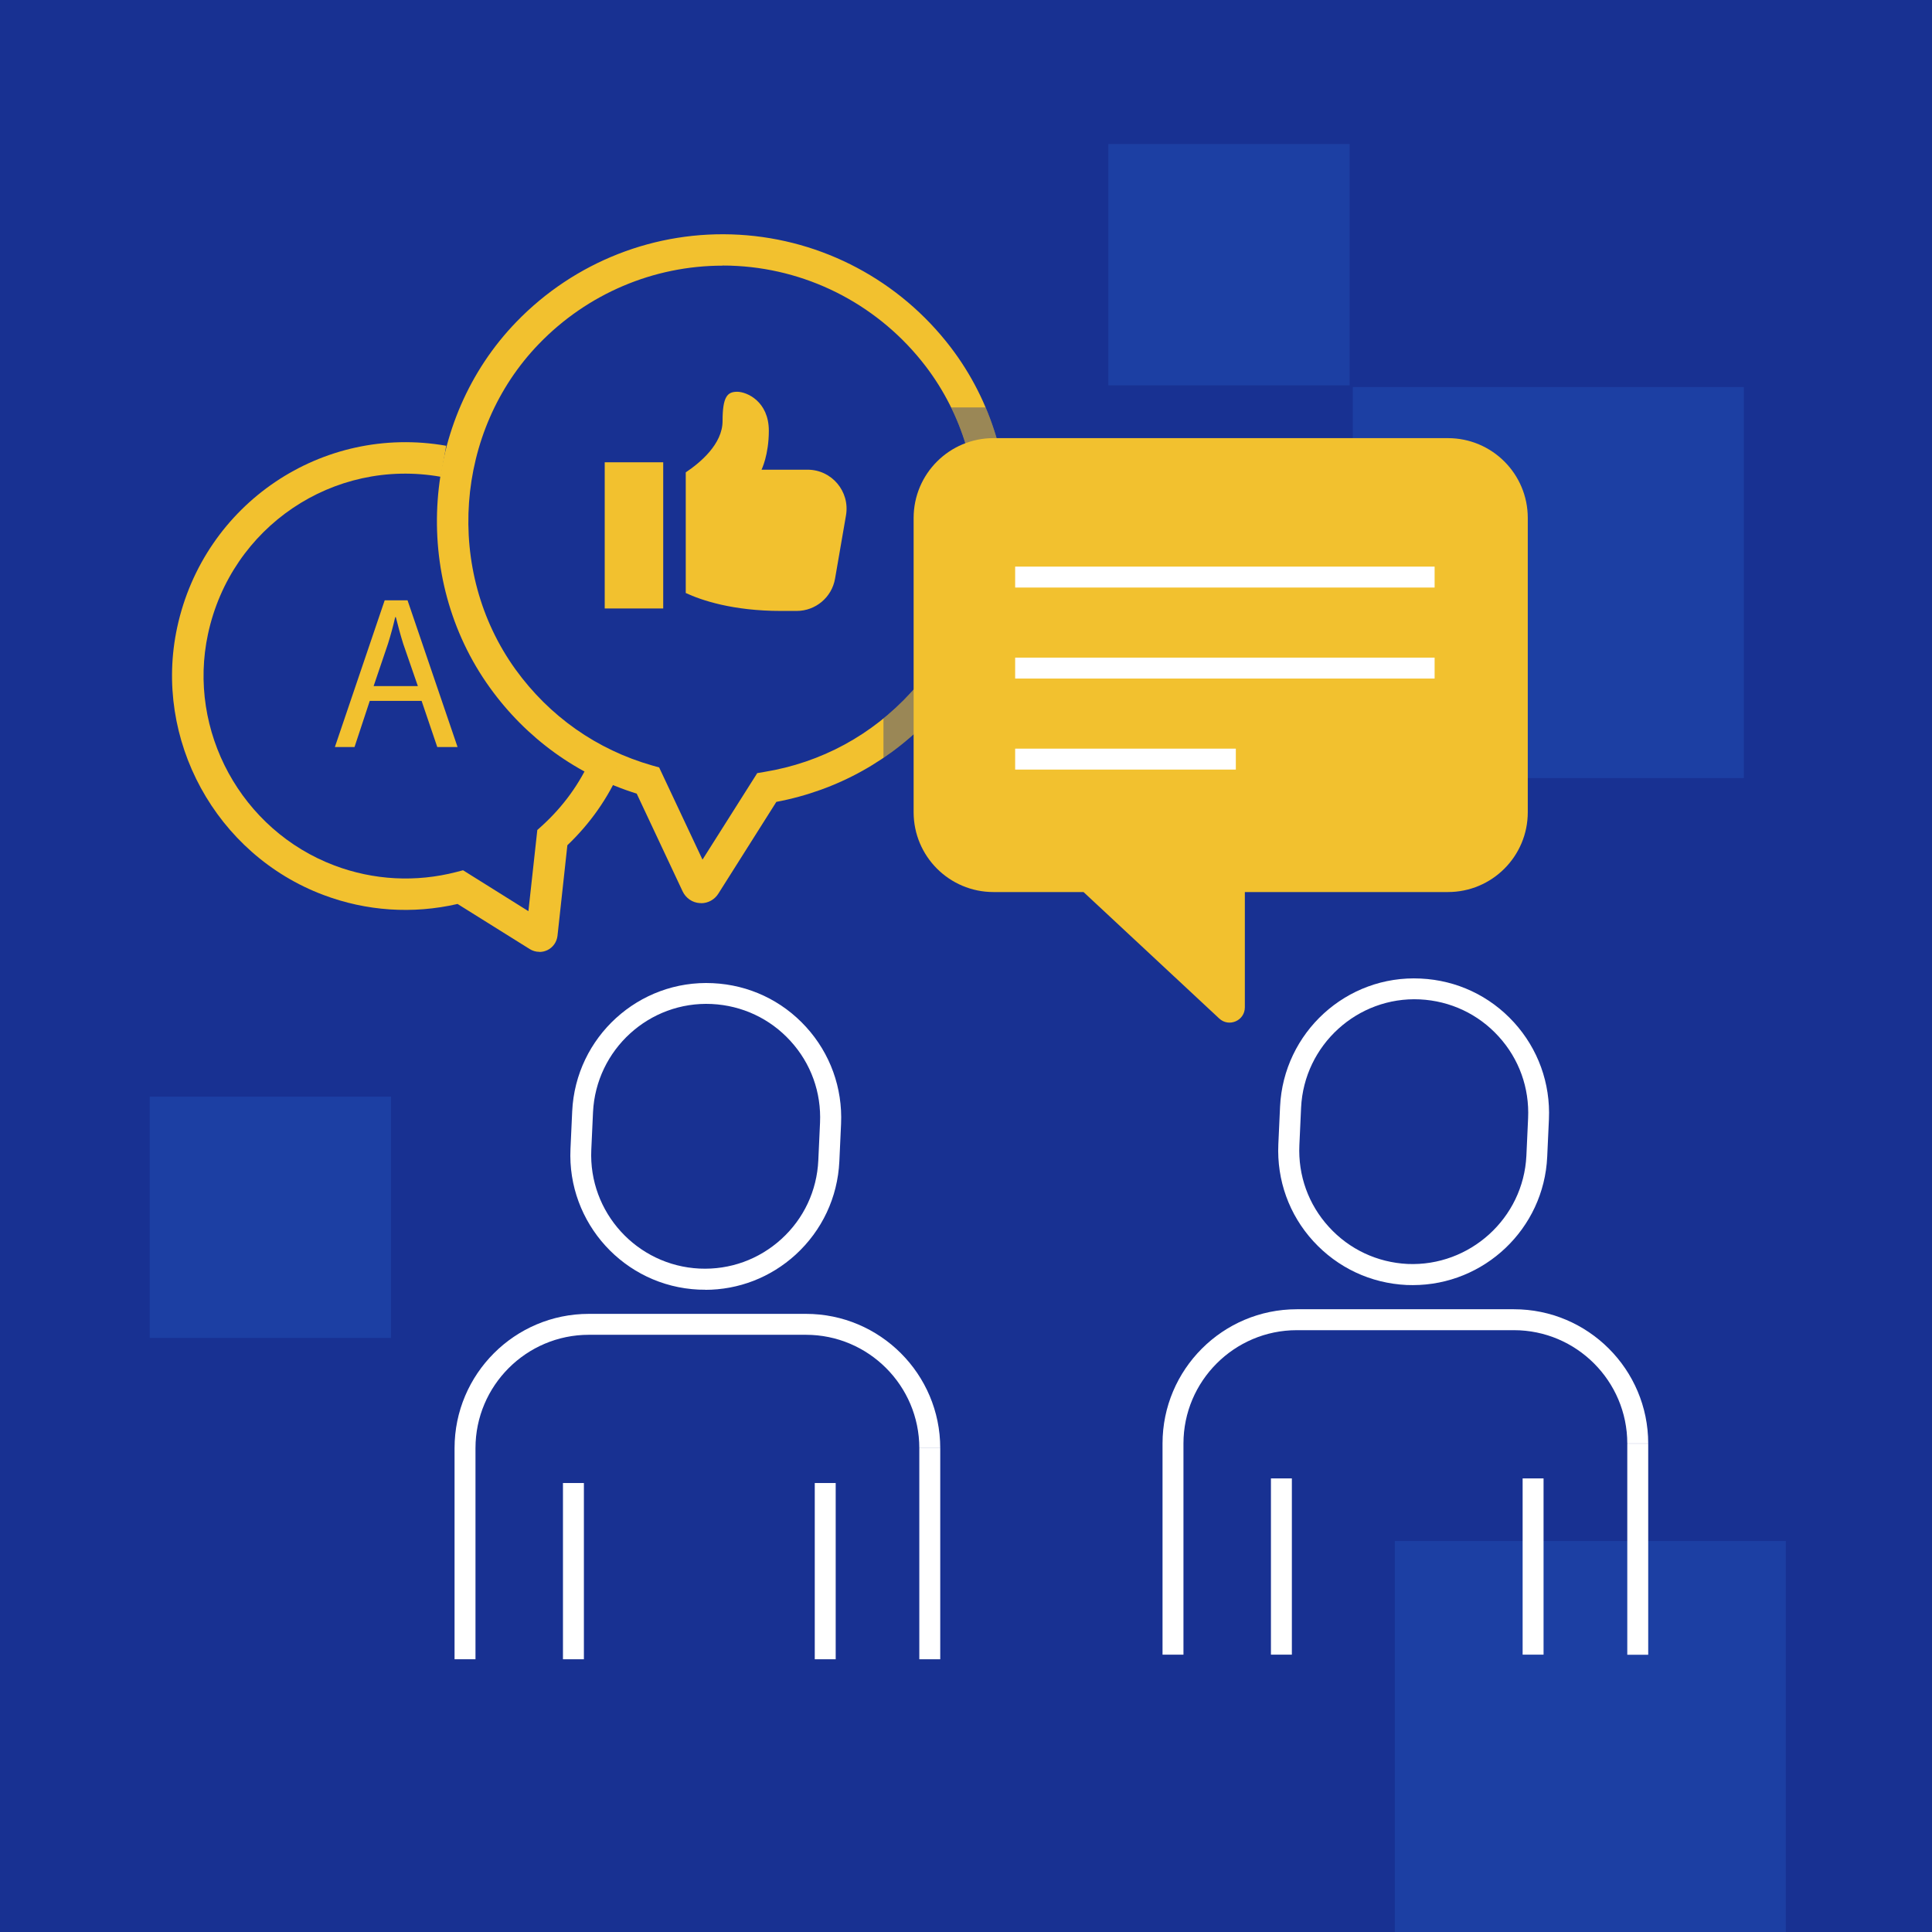
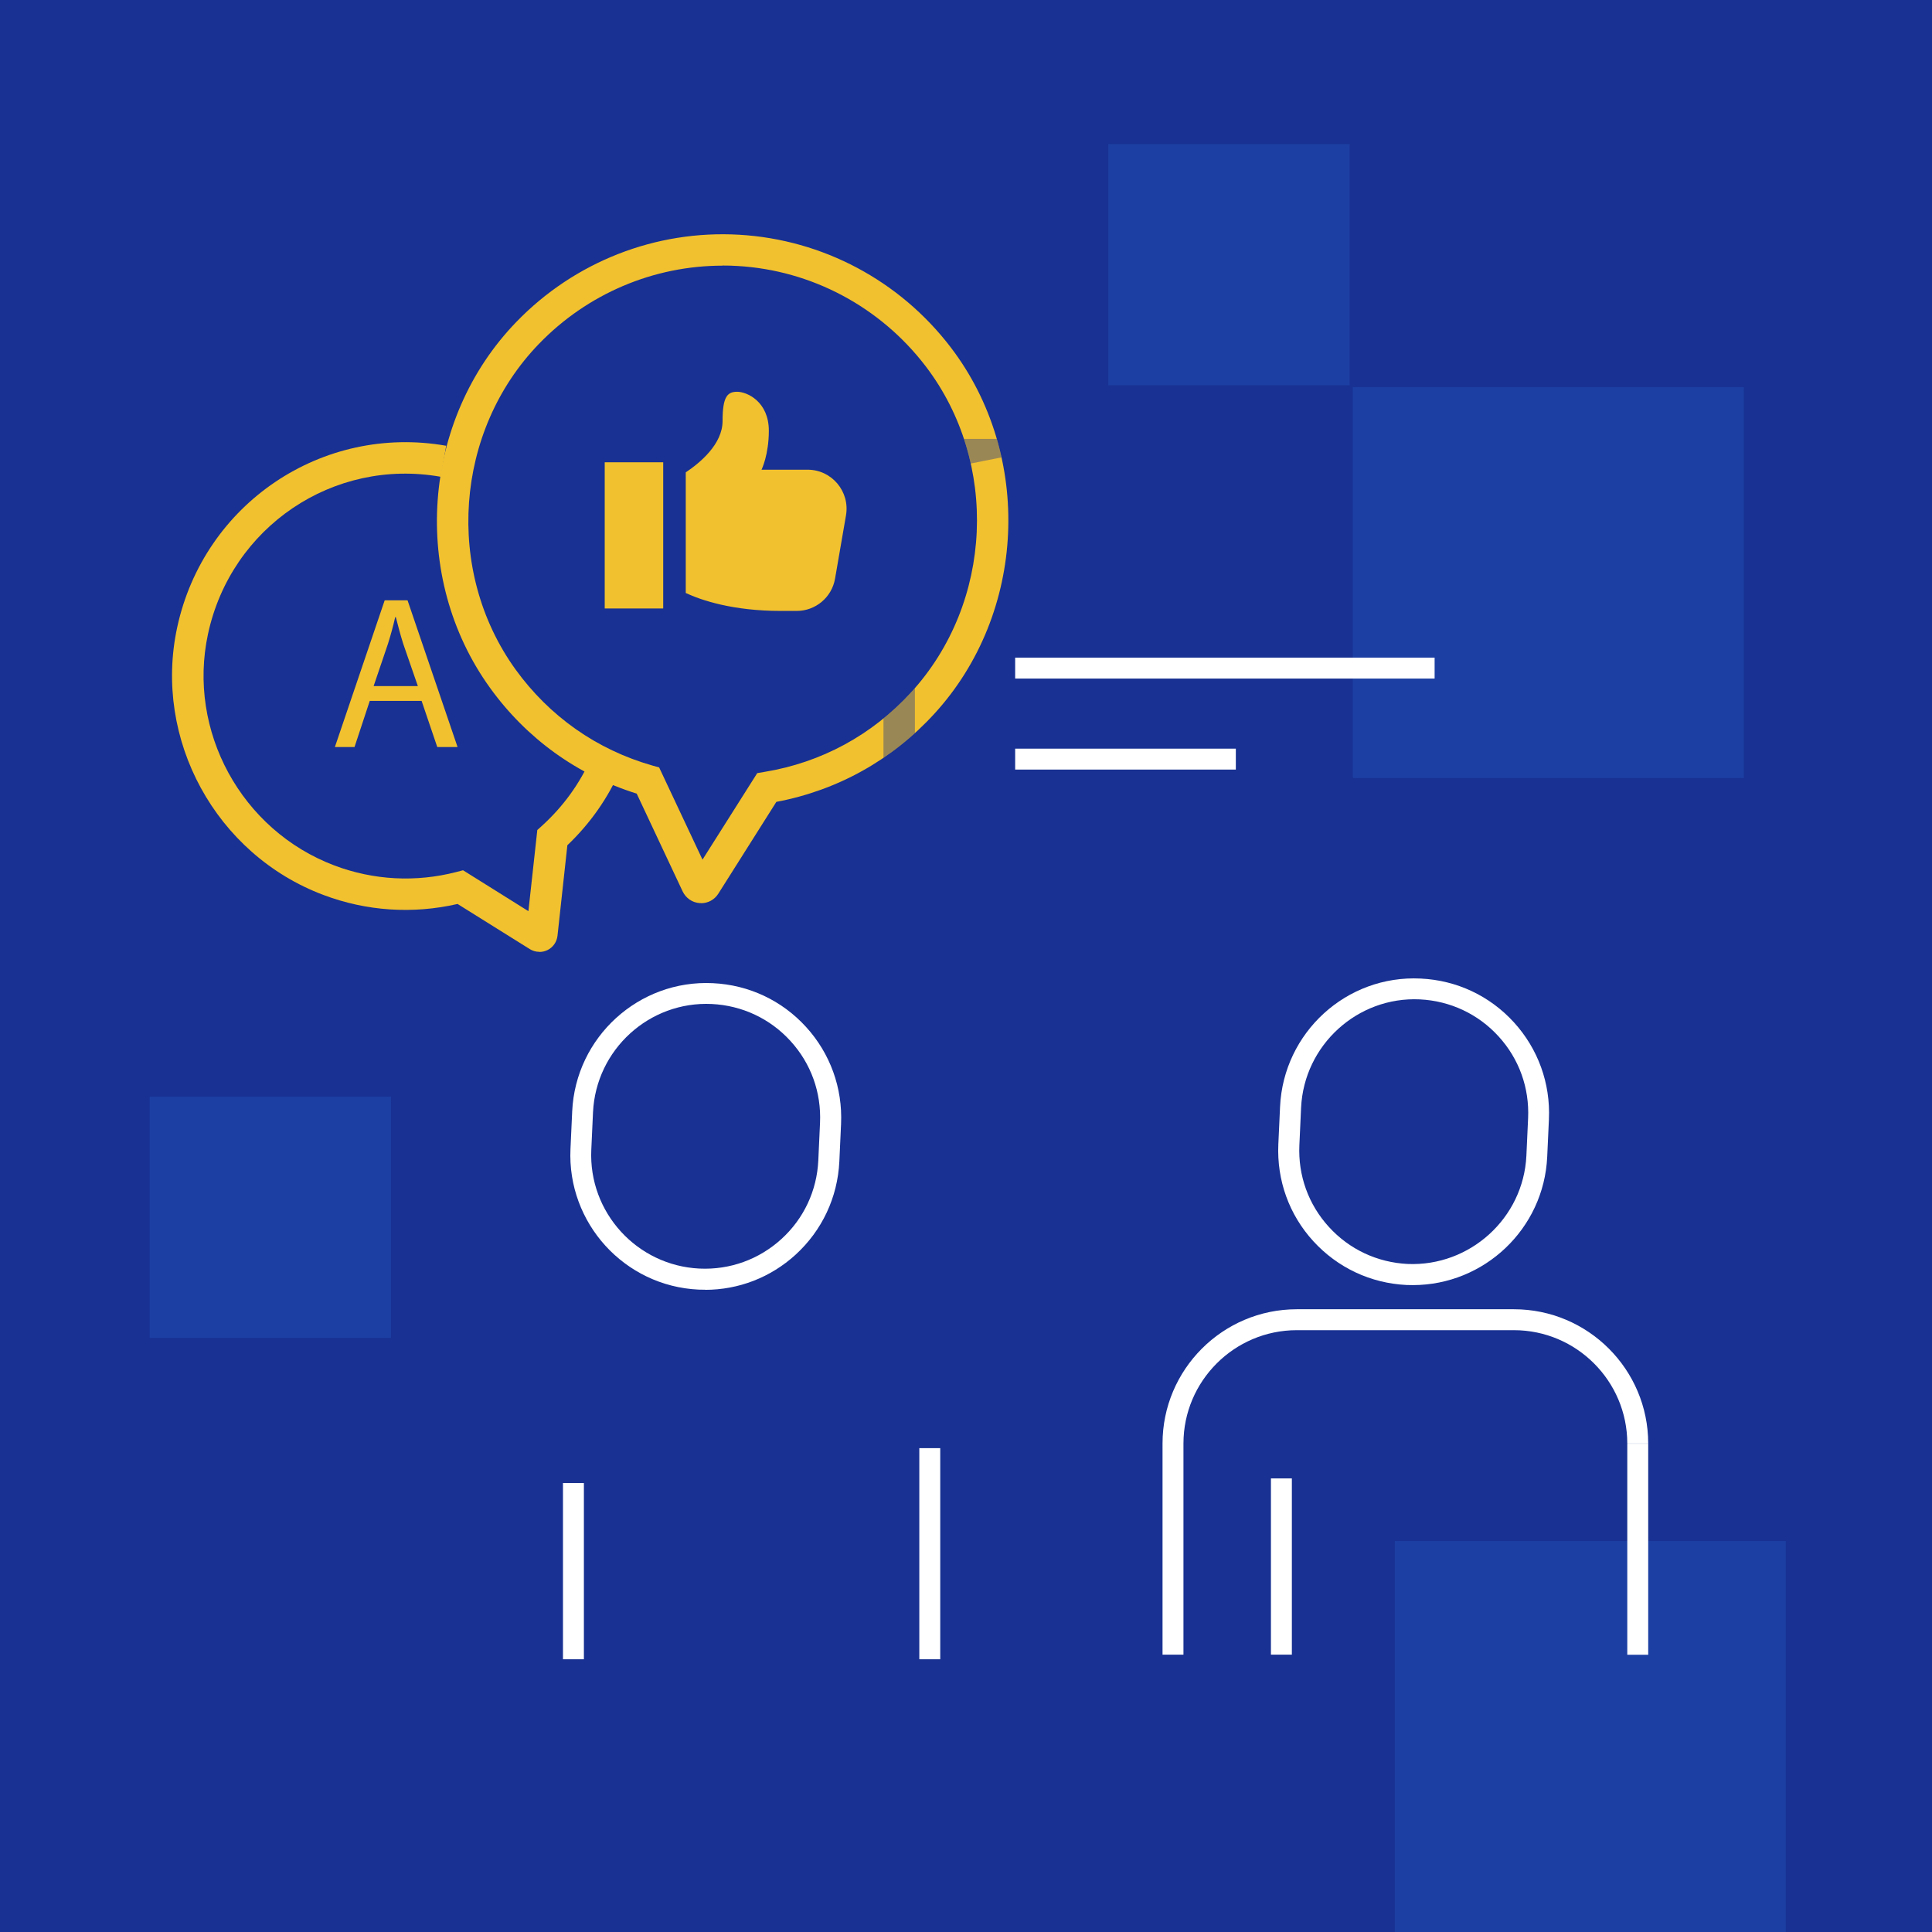
<svg xmlns="http://www.w3.org/2000/svg" id="Camada_2" viewBox="0 0 180 180">
  <defs>
    <style>.cls-1{fill:#fff;}.cls-2{fill:#3079e6;opacity:.2;}.cls-3{clip-path:url(#clippath);}.cls-4{fill:none;}.cls-5{fill:#f2c12f;}.cls-6,.cls-7{fill:#183192;}.cls-7{opacity:.4;}</style>
    <clipPath id="clippath">
      <path class="cls-4" d="m65.32,84.14s-.08,0-.12,0c-.69-.04-1.3-.46-1.6-1.09l-4.28-9.11c-5.54-1.73-10.26-5.13-13.67-9.86-7.43-10.3-6.38-24.95,2.45-34.08h0c5.43-5.62,13-8.58,20.77-8.13,7.77.45,14.95,4.27,19.7,10.48,7.71,10.09,7.06,24.77-1.51,34.14-3.94,4.31-9.02,7.14-14.73,8.22l-5.41,8.56c-.35.55-.95.88-1.6.88Zm-.88-2.45h0s0,0,0,0Zm2.89-56.94c-6.43,0-12.6,2.61-17.12,7.29h0c-7.85,8.12-8.79,21.16-2.18,30.33,3.16,4.37,7.56,7.47,12.74,8.95l.64.18,4.04,8.59,5.1-8.06.65-.11c5.32-.87,10.05-3.44,13.69-7.42,7.63-8.34,8.21-21.4,1.35-30.38-4.23-5.53-10.62-8.94-17.54-9.34-.46-.03-.92-.04-1.37-.04Z" />
    </clipPath>
  </defs>
  <g id="Camada_1-2">
    <g>
      <g>
        <rect class="cls-6" width="180" height="180" />
        <rect class="cls-2" x="13.95" y="102.17" width="22.48" height="22.48" />
        <rect class="cls-2" x="129.95" y="143.57" width="36.43" height="36.43" />
        <g>
          <rect class="cls-2" x="103.26" y="13.42" width="22.48" height="22.48" />
          <rect class="cls-2" x="126.04" y="36.06" width="36.43" height="36.43" />
        </g>
      </g>
      <g>
        <g>
          <path class="cls-1" d="m65.69,120.16c-.2,0-.4,0-.6-.01h0c-6.91-.32-12.26-6.2-11.94-13.11l.16-3.5c.32-6.91,6.2-12.28,13.11-11.94,3.35.16,6.43,1.61,8.68,4.08s3.41,5.68,3.26,9.03l-.16,3.5c-.16,3.35-1.61,6.43-4.08,8.69-2.33,2.12-5.3,3.27-8.43,3.27Zm-.51-1.97c2.83.13,5.53-.85,7.62-2.75,2.09-1.9,3.31-4.51,3.44-7.33l.16-3.5c.13-2.82-.84-5.53-2.75-7.62-1.9-2.09-4.51-3.31-7.33-3.45-5.83-.28-10.79,4.25-11.07,10.08l-.16,3.5c-.27,5.83,4.25,10.79,10.08,11.07h0Z" />
-           <path class="cls-1" d="m44.3,154.59h-1.95v-19.67c0-6.9,5.61-12.51,12.51-12.51h20.23c6.9,0,12.51,5.61,12.51,12.51h-1.95c0-5.82-4.74-10.56-10.56-10.56h-20.23c-5.82,0-10.56,4.74-10.56,10.56v19.67Z" />
          <rect class="cls-1" x="52.45" y="138.17" width="1.95" height="16.42" />
-           <rect class="cls-1" x="75.91" y="138.17" width="1.95" height="16.42" />
          <rect class="cls-1" x="85.65" y="134.92" width="1.95" height="19.67" />
        </g>
        <g>
          <path class="cls-1" d="m131.64,119.73c-.2,0-.39,0-.59-.01h0c-3.35-.16-6.43-1.61-8.69-4.08s-3.41-5.68-3.26-9.03l.16-3.5c.32-6.91,6.19-12.29,13.11-11.94,3.35.16,6.43,1.61,8.68,4.08s3.41,5.68,3.26,9.03l-.16,3.5c-.31,6.71-5.87,11.95-12.52,11.95Zm-.5-1.97c5.79.25,10.79-4.25,11.07-10.08l.16-3.5c.13-2.82-.84-5.53-2.75-7.62-1.9-2.09-4.51-3.31-7.33-3.45-5.81-.28-10.79,4.25-11.07,10.08l-.16,3.5c-.13,2.82.84,5.53,2.75,7.62,1.9,2.09,4.51,3.31,7.33,3.45h0Z" />
          <path class="cls-1" d="m110.26,154.16h-1.95v-19.67c0-6.9,5.61-12.51,12.51-12.51h20.23c6.9,0,12.51,5.61,12.51,12.51h-1.95c0-5.82-4.74-10.56-10.56-10.56h-20.23c-5.82,0-10.56,4.74-10.56,10.56v19.67Z" />
          <rect class="cls-1" x="118.41" y="137.74" width="1.95" height="16.42" />
-           <rect class="cls-1" x="141.86" y="137.74" width="1.95" height="16.42" />
          <rect class="cls-1" x="151.61" y="134.5" width="1.95" height="19.67" />
        </g>
        <g id="g2563">
          <g id="path2565">
            <path class="cls-5" d="m65.32,84.14s-.08,0-.12,0c-.69-.04-1.3-.46-1.6-1.09l-4.28-9.11c-5.54-1.73-10.26-5.13-13.67-9.86-7.43-10.3-6.38-24.95,2.45-34.08h0c5.43-5.62,13-8.58,20.77-8.13,7.77.45,14.95,4.27,19.7,10.48,7.71,10.09,7.06,24.77-1.51,34.14-3.94,4.31-9.02,7.14-14.73,8.22l-5.41,8.56c-.35.55-.95.88-1.6.88Zm-.88-2.45h0s0,0,0,0Zm2.89-56.94c-6.43,0-12.6,2.61-17.12,7.29h0c-7.85,8.12-8.79,21.16-2.18,30.33,3.16,4.37,7.56,7.47,12.74,8.95l.64.18,4.04,8.59,5.1-8.06.65-.11c5.32-.87,10.05-3.44,13.69-7.42,7.63-8.34,8.21-21.4,1.35-30.38-4.23-5.53-10.62-8.94-17.54-9.34-.46-.03-.92-.04-1.37-.04Z" />
          </g>
        </g>
        <g id="g2587">
          <g id="path2589">
            <path class="cls-5" d="m50.24,88.68c-.31,0-.62-.09-.89-.26l-6.72-4.2c-4.18.96-8.49.67-12.5-.84-10.02-3.77-15.88-14.49-13.62-24.94,2.49-11.51,13.5-18.94,25.06-16.91l-.51,2.89c-10.01-1.77-19.53,4.67-21.68,14.64-1.95,9.04,3.11,18.31,11.79,21.58,3.64,1.37,7.57,1.58,11.36.6l.61-.16,6.09,3.81.83-7.56.41-.37c2.01-1.82,3.58-3.99,4.65-6.45l2.69,1.17c-1.16,2.68-2.83,5.05-4.95,7.07l-.92,8.44c-.07.58-.42,1.08-.94,1.33-.23.11-.48.17-.73.17Z" />
          </g>
        </g>
        <path class="cls-5" d="m34.45,65.3l-1.42,4.3h-1.83l4.64-13.67h2.13l4.66,13.67h-1.89l-1.46-4.3h-4.85Zm4.48-1.38l-1.36-3.93c-.28-.89-.49-1.7-.69-2.49h-.06c-.18.79-.41,1.64-.67,2.47l-1.34,3.95h4.12Z" />
        <g>
          <rect class="cls-5" x="56.34" y="43.07" width="5.45" height="13.62" />
          <path class="cls-5" d="m63.89,55.25c1.45.67,4.36,1.67,8.88,1.67h1.45c1.77,0,3.28-1.27,3.58-3.01l1.02-5.9c.38-2.22-1.33-4.25-3.58-4.25h-4.29s.68-1.36.68-3.63c0-2.72-2.04-3.63-2.95-3.63h0c-.91,0-1.36.45-1.36,2.72,0,2.16-2.09,3.89-3.43,4.79" />
        </g>
        <g class="cls-3">
-           <path class="cls-7" d="m82.31,57.49h2.93v19.48h-2.93v-19.48Zm.09-19.53v6.84l19.48-3.91v-2.93h-19.48Z" />
+           <path class="cls-7" d="m82.31,57.49h2.93v19.48h-2.93v-19.48Zm.09-19.53v6.84l19.48-3.91h-19.48Z" />
        </g>
        <g>
-           <path class="cls-5" d="m115.98,93.85v-10.74h18.92c4.11,0,7.44-3.33,7.44-7.44v-27.41c0-4.11-3.33-7.44-7.44-7.44h-42.34c-4.11,0-7.44,3.33-7.44,7.44v27.41c0,4.11,3.33,7.44,7.44,7.44h8.39l12.64,11.78c.91.85,2.39.2,2.39-1.04Z" />
          <g>
-             <rect class="cls-1" x="94.58" y="52.79" width="39.08" height="1.95" />
            <rect class="cls-1" x="94.58" y="61.27" width="39.08" height="1.95" />
            <rect class="cls-1" x="94.58" y="69.75" width="20.56" height="1.95" />
          </g>
        </g>
      </g>
    </g>
  </g>
</svg>